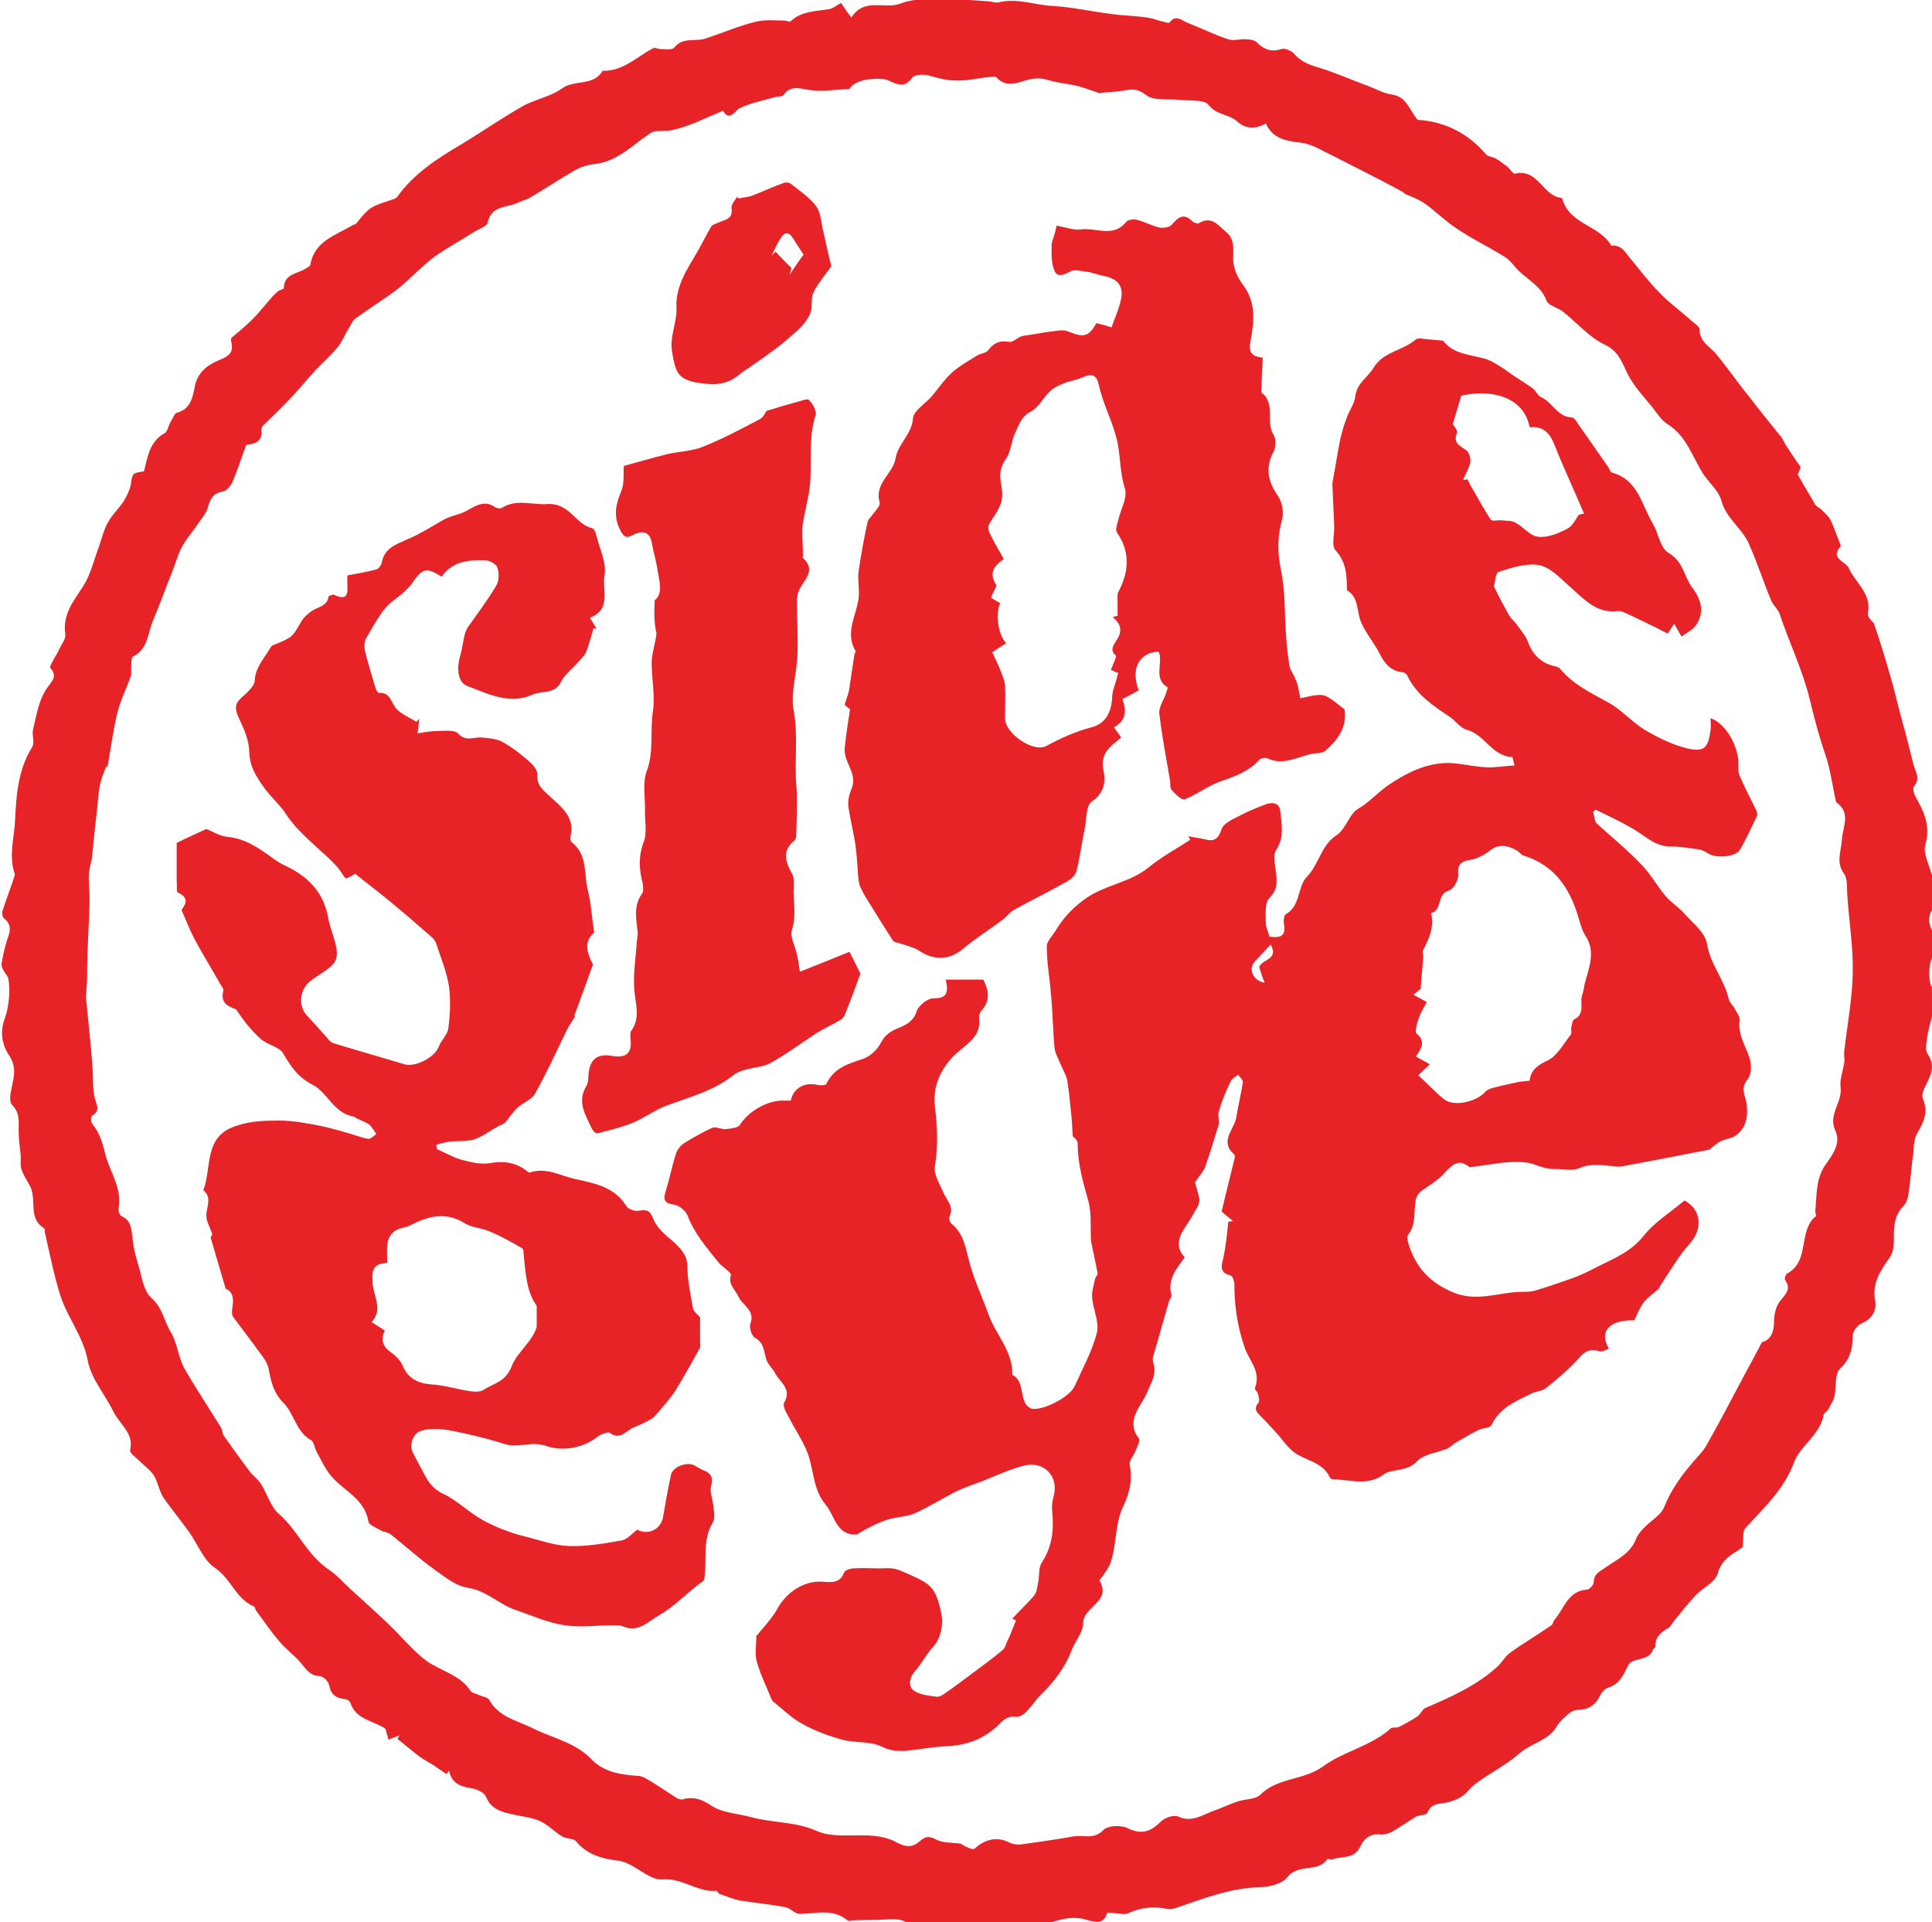
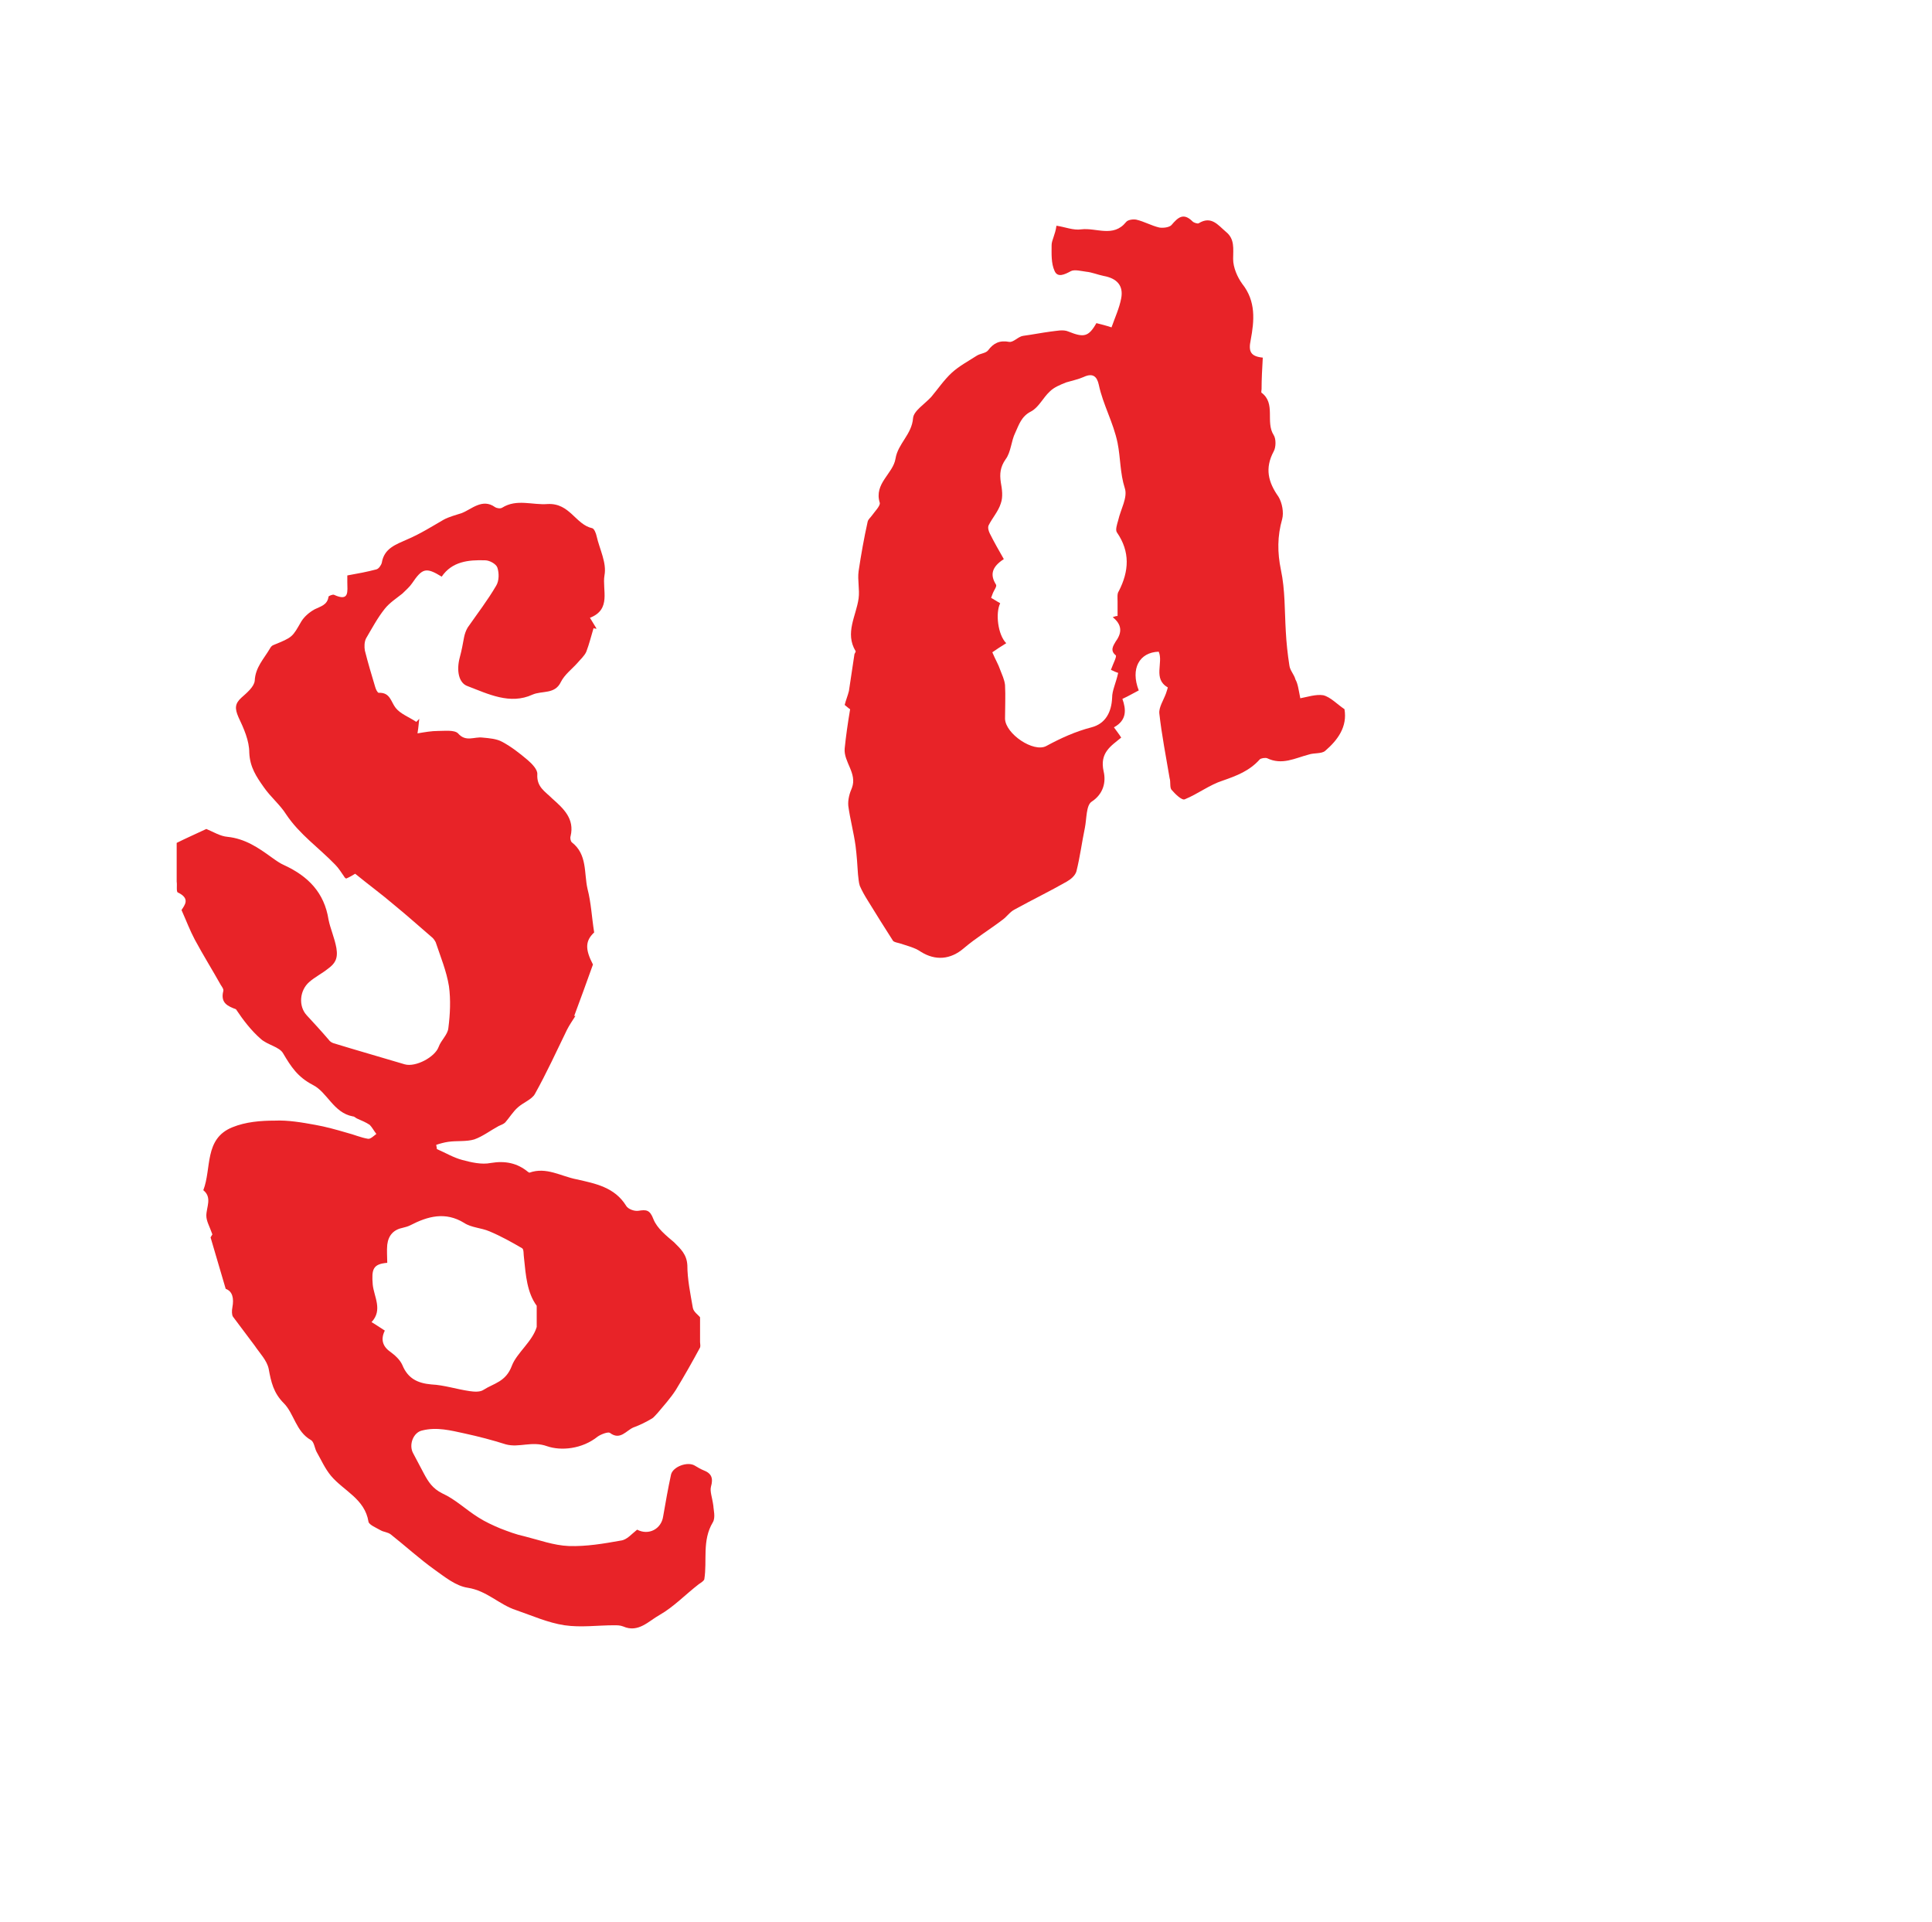
<svg xmlns="http://www.w3.org/2000/svg" version="1.1" id="Layer_1" x="0px" y="0px" viewBox="0 0 319.3 317.7" style="enable-background:new 0 0 319.3 317.7;" xml:space="preserve">
  <style type="text/css">
	.st0{fill:#E82328;}
</style>
-   <path class="st0" d="M183,316.1c-0.8,2.7-3,1-4.8,0.9c-0.9-0.1-1.8,0-2.7,0.2c-2.2,0.5-4.2,1.6-6.6,1c-0.9-0.2-1.9,0.5-2.9,0.4  c-2.2-0.1-4.4-0.3-6.5-0.5c-0.7-0.1-1.3-0.5-1.9-0.4c-2.8,0.7-5.4,1.2-8.2-0.2c-1.3-0.6-3.1-0.2-4.7-0.2c-1.3,0-2.7,0-4,0.1  c-0.2,0-0.5,0.1-0.6,0c-2.5-2.1-5.3-1.1-8-1.1c-0.7,0-1.5-1-2.3-1.1c-2.5-0.5-5-0.7-7.4-1.1c-1.2-0.2-2.3-0.7-3.5-1.1  c-0.2-0.1-0.4-0.6-0.6-0.5c-3.1,0.2-5.6-2.2-8.9-1.9c-1.7,0.1-3.6-1.6-5.4-2.5c-0.6-0.3-1.2-0.5-1.8-0.6c-2.7-0.3-5.2-1-7-3.2  c-0.4-0.5-1.6-0.4-2.3-0.8c-1.3-0.8-2.4-2-3.8-2.6c-1.4-0.6-3-0.7-4.6-1.1c-1.8-0.4-3.4-0.9-4.2-2.9c-0.3-0.7-1.7-1.3-2.6-1.4  c-1.8-0.3-3.1-0.9-3.5-2.9c-0.1,0.2-0.3,0.4-0.4,0.6c-0.7-0.5-1.5-1-2.2-1.5c-0.8-0.5-1.6-0.9-2.4-1.5c-1.2-0.9-2.3-1.9-3.5-2.8  c0.1-0.2,0.2-0.4,0.3-0.6c-0.5,0.2-1,0.4-1.8,0.7c-0.2-0.7-0.4-1.4-0.5-1.8c-2.1-1.4-4.9-1.5-5.8-4.3c-0.1-0.3-0.5-0.5-0.8-0.6  c-1.4-0.1-2.4-0.6-2.7-2.3c-0.1-0.6-1-1.5-1.6-1.5c-1.6-0.1-2.2-1.1-3-2.1c-1.1-1.3-2.5-2.3-3.6-3.6c-1.4-1.6-2.5-3.3-3.8-5  c-0.2-0.2-0.2-0.7-0.4-0.8c-3-1.2-3.8-4.6-6.5-6.4c-1.8-1.2-2.8-3.8-4.1-5.7c-1.4-2-3-3.9-4.4-5.9c-0.7-1.1-0.9-2.6-1.6-3.7  c-0.6-0.9-1.6-1.6-2.4-2.4c-0.6-0.6-1.6-1.3-1.5-1.7c0.7-2.8-1.7-4.3-2.7-6.3c-1.4-2.9-3.8-5.6-4.3-8.6c-0.8-4-3.3-7-4.5-10.6  c-1.1-3.5-1.8-7.1-2.6-10.6c0-0.2,0-0.5-0.1-0.6c-2.8-1.7-1.1-4.9-2.4-7.1c-0.5-0.9-1.1-1.8-1.4-2.8c-0.2-0.7,0-1.6-0.1-2.4  c-0.1-1.1-0.3-2.1-0.3-3.2c-0.1-1.7,0.4-3.4-1.1-4.9c-0.5-0.5-0.3-1.8-0.1-2.7c0.4-1.9,0.9-3.5-0.4-5.5c-1.1-1.6-1.6-3.8-0.7-6.1  c0.7-2,0.9-4.4,0.6-6.5c-0.1-0.7-1.4-1.6-1.1-2.8c0.2-1,0.4-2.1,0.7-3.1c0.4-1.4,1.3-2.8-0.3-4.1c-0.3-0.2-0.4-0.8-0.3-1.2  c0.6-1.9,1.3-3.7,1.9-5.5c0.1-0.3,0.2-0.6,0.1-0.8c-1-3,0-6,0.1-8.9c0.2-4.1,0.5-8.2,2.8-11.9c0.5-0.8-0.1-2.1,0.2-3.1  c0.6-2.4,0.9-4.9,2.5-7c0.5-0.7,1.6-1.7,0.3-3c-0.2-0.2,0.8-1.8,1.3-2.7c0.4-1,1.3-2,1.2-2.9c-0.5-3.3,1.4-5.5,3-8  c1.2-1.9,1.7-4.2,2.5-6.3c0.5-1.4,0.8-2.8,1.5-4.1c0.7-1.3,1.8-2.3,2.6-3.5c0.5-0.8,1-1.8,1.2-2.7c0.3-2,0.2-2,2.2-2.3  c0.6-2.4,0.9-4.9,3.4-6.3c0.5-0.3,0.6-1.1,0.9-1.7c0.4-0.6,0.7-1.6,1.2-1.7c2.5-0.7,2.6-3.1,3-4.8c0.6-2,2-3,3.5-3.7  c1.6-0.7,3-1.1,2.4-3.3c-0.1-0.2,0-0.5,0.1-0.6c1.2-1,2.4-2,3.5-3.1c1-1,1.9-2.2,2.9-3.3c0.4-0.5,0.8-0.9,1.3-1.3  c0.3-0.2,0.9-0.3,0.9-0.5c0.1-2.4,2.2-2.3,3.6-3.2c0.3-0.2,0.8-0.4,0.8-0.7c0.7-3.9,4.2-4.8,7-6.5c0.2-0.1,0.5-0.1,0.6-0.3  c2.2-2.7,2.2-2.7,6.2-4c0.2-0.1,0.4-0.2,0.5-0.3c2.7-3.8,6.5-6.3,10.4-8.6c3.5-2.1,6.8-4.4,10.3-6.4c2.1-1.2,4.7-1.6,6.6-3  c2.1-1.5,5.2-0.3,6.7-2.9c3.4,0.1,5.6-2.3,8.3-3.7c0.3-0.2,0.8,0.1,1.2,0.1c0.8,0,2,0.2,2.3-0.2c1.4-1.8,3.4-1,5.1-1.5  c2.8-0.9,5.5-2.1,8.4-2.8c1.5-0.4,3.2-0.2,4.8-0.2c0.3,0,0.8,0.3,1,0.1c1.8-1.7,4.1-1.6,6.4-2c0.6-0.1,1.1-0.6,1.9-1  c0.5,0.7,1,1.5,1.7,2.4c2.2-3.4,5.5-1.3,8.1-2.3c1.8-0.7,3.9-0.8,5.8-0.8c2.8,0,5.7,0.2,8.5,0.4c0.6,0,1.3,0.3,1.9,0.2  c3.2-0.8,6.1,0.5,9.2,0.6c3.1,0.2,6.2,0.9,9.4,1.3c2,0.3,4,0.3,6,0.6c0.8,0.1,1.5,0.4,2.3,0.6c0.5,0.1,1.3,0.4,1.4,0.2  c1-1.3,1.9-0.4,2.8,0c2.3,0.9,4.5,2,6.9,2.8c0.9,0.3,2-0.1,3,0c0.5,0,1.2,0.1,1.6,0.4c1.2,1.2,2.4,1.8,4.2,1.2  c0.5-0.2,1.6,0.3,2,0.7c1.1,1.3,2.3,1.8,3.9,2.3c2.8,0.8,5.6,2.1,8.4,3.1c1.3,0.5,2.5,1.2,3.8,1.4c2.6,0.3,3,2.6,4.4,4.2  c4.5,0.3,8.3,2.2,11.3,5.7c0.3,0.4,1.1,0.4,1.6,0.7c0.7,0.4,1.3,0.9,2,1.4c0.4,0.4,0.9,1.2,1.2,1.1c3.8-0.9,4.6,3.7,7.6,4  c0.1,0,0.2,0.1,0.2,0.1c1.1,4.3,6.2,4.4,8.1,7.8c1.8-0.2,2.4,1.3,3.3,2.3c1.5,1.8,2.9,3.7,4.6,5.4c1.5,1.6,3.3,2.9,5,4.4  c0.6,0.6,1.7,1.2,1.7,1.8c0,2.1,1.8,2.8,2.8,4.1c1.9,2.3,3.6,4.8,5.5,7.1c1.6,2.1,3.3,4.2,5,6.3c0.4,0.4,0.6,1,0.9,1.5  c0.8,1.2,1.5,2.3,2.5,3.7c-0.1,0.2-0.3,0.9-0.5,1.2c1,1.8,2,3.4,2.9,5c0.2,0.3,0.6,0.5,0.9,0.7c0.5,0.5,1.1,1,1.5,1.6  c0.6,1.1,1,2.4,1.5,3.6c0.1,0.3,0.4,0.9,0.3,1c-1.8,2,0.7,2.4,1.3,3.5c1.1,2.5,3.9,4.3,3.2,7.6c-0.1,0.6,0.8,1.4,1,1.6  c1,3,1.8,5.5,2.5,8c0.8,2.6,1.4,5.3,2.1,7.9c0.7,2.4,1.3,4.9,1.9,7.3c0.3,1.3,1.3,2.4,0.1,3.8c-0.2,0.3,0,1.2,0.3,1.7  c1.4,2.5,2.5,4.8,1.6,7.9c-0.4,1.4,0.6,3.2,1,4.8c0.1,0.3,0.7,0.7,0.6,0.8c-1.1,1.7,0.1,4.1-0.5,5.2c-1.4,2.4,0.8,3.7,0.6,5.6  c-0.1,0.6,0.1,1.4-0.3,1.8c-1,1.3-0.9,4.7-0.3,5.3c0,1.5,0,2.4,0,3.4c0,0.2,0.2,0.4,0.2,0.6c-0.3,1.5-0.8,2.9-1,4.4  c-0.1,0.9-0.4,2,0.1,2.7c1.4,2.1,0.4,3.7-0.5,5.5c-0.3,0.6-0.5,1.4-0.3,1.9c0.9,2.1,0.2,3.8-0.9,5.6c-0.6,1-0.6,2.3-0.7,3.5  c-0.3,2-0.4,4-0.7,6c-0.1,0.9-0.3,2-0.9,2.6c-1.7,1.7-1.6,3.8-1.6,5.9c0,0.9-0.2,2-0.8,2.8c-1.5,2.1-2.8,4.1-2.3,6.9  c0.3,1.6-0.4,3-2.2,3.8c-0.7,0.3-1.5,1.3-1.5,2c0,2.2-0.4,3.9-2.1,5.5c-0.9,0.9-0.6,3-0.9,4.5c-0.2,0.8-0.7,1.6-1.1,2.3  c-0.2,0.3-0.6,0.5-0.7,0.8c-0.6,3.4-3.9,5.1-4.9,7.9c-1.7,4.5-4.9,7.4-8,10.8c-0.6,0.6-0.3,2-0.5,3.2c-1.5,1.1-3.4,1.8-4.1,4.3  c-0.4,1.5-2.5,2.4-3.7,3.7c-1.3,1.4-2.5,2.9-3.7,4.4c-0.2,0.3-0.4,0.7-0.7,0.9c-1.2,0.7-2.3,1.5-2.2,3.1c0,0.2-0.3,0.3-0.4,0.5  c-0.7,2.1-3.4,1.2-4.1,2.6c-0.8,1.6-1.4,3.1-3.3,3.7c-0.6,0.2-1.1,0.8-1.4,1.4c-0.8,1.6-2,2.3-3.8,2.3c-0.7,0-1.5,0.7-2.1,1.3  c-0.5,0.4-0.9,0.9-1.2,1.4c-1.4,2.4-4.3,2.8-6.2,4.5c-2.2,1.9-4.8,3.2-7.1,4.9c-0.9,0.6-1.5,1.6-2.4,2.2c-0.6,0.4-1.4,0.7-2.1,0.9  c-1.3,0.4-2.9,0-3.6,1.8c-0.1,0.4-1.2,0.3-1.8,0.6c-1.4,0.8-2.6,1.7-4,2.5c-0.5,0.3-1.3,0.5-1.8,0.5c-1.8-0.3-2.9,0.7-3.5,2  c-1,2.1-3,1.5-4.6,2.1c-0.2,0.1-0.8-0.2-0.8-0.1c-1.6,2.4-4.8,0.7-6.6,3c-0.9,1.2-3.2,1.7-4.9,1.7c-4.8,0.2-9.1,1.9-13.5,3.4  c-0.4,0.1-0.9,0.3-1.3,0.2c-2.4-0.5-4.6-0.3-6.9,0.8C185.3,316.4,184.3,316.1,183,316.1z M119.5,18.3c-1.7,0.7-3,1.3-4.4,1.9  c-1.3,0.5-2.6,1-4,1.3c-1.2,0.3-2.7-0.1-3.6,0.5c-2.9,1.9-5.3,4.6-9.1,5.1c-1.2,0.1-2.5,0.5-3.5,1.1c-2.4,1.4-4.8,3-7.2,4.4  c-0.6,0.4-1.3,0.5-1.9,0.8c-1.8,1-4.6,0.4-5.2,3.4c-0.1,0.6-1.4,1-2.2,1.5c-2.2,1.4-4.6,2.7-6.7,4.2c-2.1,1.6-3.9,3.6-5.9,5.2  c-2.2,1.7-4.7,3.2-7,4.9c-0.6,0.4-0.9,1.3-1.3,1.9c-0.6,1-1,2-1.7,2.9c-1.1,1.3-2.3,2.4-3.5,3.6c-1.3,1.4-2.5,2.9-3.8,4.3  c-1.6,1.7-3.3,3.4-5,5c-0.1,0.1-0.3,0.4-0.3,0.6c0.3,2.1-1.1,2.5-2.5,2.6c-0.8,2.2-1.5,4.3-2.3,6.2c-0.3,0.6-0.9,1.4-1.5,1.5  c-1.6,0.3-2.1,1.1-2.5,2.5c-0.2,0.9-0.9,1.8-1.5,2.6c-0.9,1.4-2.1,2.7-2.9,4.2c-0.7,1.4-1.1,3-1.7,4.4c-1,2.5-1.9,5-2.9,7.4  c-1,2.1-0.8,4.9-3.4,6.2c-0.3,0.1-0.3,1-0.3,1.5c-0.1,0.6,0.1,1.2-0.1,1.8c-0.7,2-1.7,3.9-2.2,6c-0.7,2.9-1.1,5.9-1.6,8.8  c0,0.1-0.3,0.1-0.3,0.2c-0.4,1-0.8,2-1,3c-0.2,1.1-0.3,2.3-0.4,3.4c-0.3,2.7-0.6,5.3-0.9,8.6c-0.1,0.5-0.4,1.5-0.5,2.6  c-0.1,1.3,0.1,2.6,0.1,3.8c0,2-0.1,4-0.2,5.9c-0.1,2.4-0.2,4.7-0.2,7.1c0,1.1-0.1,2.2-0.2,3.6c0.1,0.8,0.2,1.9,0.3,3  c0.3,2.9,0.6,5.8,0.8,8.7c0.1,1.6,0,3.2,0.3,4.7c0.2,1.2,1.2,2.3-0.4,3.2c-0.2,0.1-0.2,1.1,0.1,1.4c1.3,1.6,1.7,3.4,2.2,5.3  c0.8,2.8,2.7,5.4,2.1,8.6c-0.1,0.4,0.2,1.2,0.5,1.3c1.6,0.7,1.6,2.1,1.8,3.5c0.1,1.4,0.4,2.7,0.8,4c0.7,2.1,0.9,4.8,2.4,6.1  c1.8,1.6,2,3.7,3.1,5.5c1.1,1.8,1.2,4,2.2,5.9c1.9,3.4,4.1,6.6,6.1,9.9c0.3,0.4,0.2,1,0.5,1.4c1.4,2,2.8,3.9,4.2,5.8  c0.6,0.8,1.4,1.3,1.9,2.1c1.1,1.7,1.6,3.8,3,5c3.1,2.7,4.6,6.7,8.1,9.1c1.4,0.9,2.5,2.2,3.7,3.3c2.1,1.9,4.2,3.8,6.3,5.8  c2.1,2,4,4.4,6.3,6.1c2.4,1.7,5.6,2.3,7.3,5c0.2,0.3,0.9,0.4,1.3,0.6c0.6,0.3,1.6,0.4,1.8,0.9c1.5,2.7,4.4,3.3,6.9,4.5  c3.3,1.7,7.2,2.4,9.9,5.2c2.1,2.2,4.9,2.6,7.8,2.8c0.5,0,1,0.3,1.4,0.5c1.7,1,3.3,2.1,5,3.2c0.2,0.1,0.6,0.2,0.8,0.2  c1.7-0.5,3-0.2,4.7,0.9c1.8,1.3,4.5,1.4,6.7,2c3.6,1,7.3,0.7,10.9,2.3c2.7,1.2,6.2,0.5,9.3,0.8c1.4,0.1,2.9,0.5,4.1,1.2  c1.4,0.7,2.5,0.7,3.6-0.3c0.8-0.7,1.4-1,2.7-0.3c1.1,0.6,2.7,0.5,4.1,0.7c0.7,0.5,2,1.1,2.3,0.8c1.7-1.6,3.8-2,5.7-1  c0.6,0.3,1.4,0.4,2.1,0.3c2.8-0.4,5.7-0.8,8.5-1.3c1.7-0.3,3.4,0.6,5-1.1c0.7-0.7,2.8-0.8,3.9-0.3c2.4,1.2,3.9,0.6,5.6-1.1  c0.6-0.6,2.1-1.1,2.8-0.8c2.1,1,3.8-0.1,5.5-0.8c1.5-0.5,2.9-1.2,4.4-1.7c1.2-0.4,2.9-0.3,3.7-1.1c2.9-2.9,7.1-2.3,10.4-4.7  c3.4-2.5,7.9-3.3,11.2-6.3c0.3-0.2,0.9,0,1.3-0.2c1-0.5,2.1-1.1,3-1.7c0.5-0.3,0.8-1.1,1.3-1.4c4.2-1.8,8.5-3.7,11.9-6.8  c0.8-0.7,1.3-1.7,2.1-2.3c2.2-1.6,4.6-3,6.9-4.6c0.3-0.2,0.3-0.7,0.5-0.9c1.6-1.8,2.2-4.8,5.4-5c0.4,0,1.1-0.8,1.1-1.2  c0-1.5,1.1-1.8,2-2.5c1.9-1.3,4.1-2.3,5-4.7c0.3-0.7,0.8-1.3,1.3-1.8c1.1-1.2,2.9-2.1,3.4-3.6c1.2-2.9,2.9-5.2,4.9-7.5  c0.7-0.8,1.5-1.6,2-2.5c2.1-3.7,4.1-7.5,6.1-11.3c1-1.8,2-3.7,3.1-5.8c1.4-0.3,2-1.6,2-3.5c0-1.1,0.3-2.4,1-3.3  c0.9-1.1,1.9-2,0.8-3.5c-0.1-0.2,0.1-0.8,0.3-1c3.9-2,1.8-7.1,4.8-9.5c0.1-0.1-0.1-0.6-0.1-0.8c0.3-2.7,0-5.5,1.9-8  c1-1.4,2.4-3.3,1.4-5.4c-1.2-2.6,1.2-4.6,0.9-7.1c-0.2-1.3,0.4-2.7,0.6-4.1c0.1-0.6-0.1-1.3,0-1.9c0.5-4.3,1.3-8.5,1.4-12.8  c0.1-4.3-0.6-8.6-0.9-12.9c-0.1-1.3,0.1-2.8-0.6-3.7c-1.3-1.8-0.4-3.7-0.3-5.4c0.1-2.3,1.6-4.5-0.9-6.3c-0.1-0.1-0.1-0.2-0.1-0.3  c-0.6-2.6-0.9-5.3-1.8-7.8c-1-2.9-1.8-6-2.5-8.9c-1.2-4.9-3.4-9.4-5-14.2c-0.3-0.8-1.1-1.4-1.4-2.2c-1.3-3.1-2.3-6.3-3.7-9.4  c-1.1-2.5-3.7-4.1-4.5-7c-0.4-1.6-1.9-2.9-2.9-4.3c-1.9-2.9-2.8-6.4-6-8.4c-1.1-0.7-1.8-1.9-2.6-2.9c-1.4-1.7-3-3.4-4-5.4  c-1-2-1.5-3.8-3.9-4.9c-2.5-1.2-4.5-3.6-6.8-5.4c-0.9-0.7-2.4-1-2.7-1.8c-1-2.7-3.7-3.7-5.3-5.7c-0.5-0.6-1-1.2-1.7-1.6  c-3.2-2-6.8-3.6-9.7-6c-3.1-2.5-3.2-3-6.6-4.3c-0.2-0.1-0.4-0.3-0.5-0.4c-2.2-1.2-4.5-2.4-6.7-3.5c-1.6-0.8-3.1-1.6-4.7-2.4  c-1.8-0.8-3.5-2-5.3-2.2c-2.6-0.3-4.8-0.7-5.9-3.2c-1.7,1-3.4,0.9-4.7-0.3c-1.4-1.3-3.4-1-4.8-2.8c-0.7-0.9-3.2-0.6-4.9-0.8  c-1.8-0.2-4.2,0.2-5.4-0.8c-1.4-1.1-2.4-1-3.8-0.7c-1.3,0.2-2.6,0.2-3.9,0.4c-1.2-0.4-2.4-0.9-3.7-1.2c-1.6-0.4-3.3-0.5-4.9-1  c-1-0.3-1.8-0.3-2.9-0.1c-1.7,0.4-3.8,1.6-5.5-0.3c-0.2-0.2-0.6-0.1-1-0.1c-2,0.2-3.9,0.7-5.9,0.6c-1.5,0-3.1-0.5-4.6-0.9  c-0.8-0.1-2.1-0.1-2.5,0.5c-1.5,2.2-3.3,0.4-4.5,0.2c-2.1-0.3-5.1,0.2-5.8,1.6c-1.6,0.1-2.9,0.2-4.2,0.3c-0.9,0-1.8,0-2.8-0.2  c-1.4-0.2-2.8-0.7-3.9,0.9c-0.2,0.3-0.8,0.2-1.2,0.3c-2.1,0.6-4.3,1-6.3,2C121,19.2,120.2,19.6,119.5,18.3z" />
-   <path class="st0" d="M125,270.4c1.1-1.4,2.5-2.8,3.4-4.4c1.5-2.8,4.4-4.8,7.5-4.6c1.5,0.1,2.9,0.3,3.6-1.5c0.1-0.4,1.1-0.7,1.6-0.7  c1.4-0.1,2.8,0,4.2,0c1.2,0,2.2-0.2,3.6,0.4c4.8,2.1,5.7,2.3,6.7,7.2c0.3,1.6,0,3.9-1.5,5.5c-1.1,1.2-1.8,2.7-2.9,3.9  c-0.9,1-1.1,2.4-0.3,3.1c1,0.8,2.5,0.9,3.8,1.1c0.4,0.1,1-0.2,1.4-0.5c1.9-1.3,3.7-2.7,5.6-4.1c1.3-1,2.7-2,4-3.1  c0.3-0.2,0.5-0.7,0.6-1.1c0.6-1.2,1.1-2.5,1.6-3.8c-0.2-0.1-0.4-0.2-0.6-0.3c1.2-1.3,2.5-2.5,3.6-3.8c0.5-0.6,0.5-1.5,0.7-2.3  c0.2-1.1,0-2.3,0.6-3.2c1.7-2.6,2-5.4,1.7-8.4c-0.1-0.8,0-1.6,0.2-2.4c1-3.3-1.5-6-4.8-5.2c-2.4,0.6-4.7,1.7-7,2.6  c-1.4,0.5-2.8,1-4.1,1.6c-2.4,1.2-4.6,2.6-7,3.7c-1.4,0.6-3.2,0.6-4.7,1.1c-1.7,0.6-3.3,1.4-4.9,2.4c-3.4,0.2-3.6-3.1-5.2-5  c-2-2.4-1.9-5.6-2.9-8.4c-0.8-2.1-2.2-4.1-3.2-6.1c-0.4-0.7-1-1.8-0.7-2.3c1.3-2.2-0.6-3.3-1.4-4.7c-0.4-0.8-1.2-1.5-1.5-2.3  c-0.5-1.3-0.3-2.8-1.9-3.7c-0.6-0.3-1-1.7-0.8-2.3c0.9-2.3-1.4-3.1-2-4.6c-0.5-1.1-1.7-1.9-1.2-3.5c0.1-0.4-1.4-1.3-2-2  c-2-2.5-4.1-4.9-5.2-7.9c-0.3-0.7-1.4-1.6-2.1-1.7c-1.9-0.2-1.9-1-1.4-2.5c0.6-2,1-4,1.6-5.9c0.2-0.7,0.8-1.4,1.4-1.8  c1.5-0.9,3-1.8,4.6-2.5c0.6-0.3,1.5,0.3,2.3,0.2c0.8-0.1,2-0.2,2.3-0.7c1.3-2.2,4.7-4.2,7.4-4c0.3,0,0.7,0,1,0  c0.4-2.1,2.3-3.1,4.4-2.6c0.5,0.1,1.4,0.1,1.5-0.2c1.2-2.6,3.6-3.3,6-4.1c1.2-0.4,2.4-1.5,3-2.7c0.7-1.3,1.6-1.9,2.9-2.4  c1.2-0.5,2.5-1.1,3-2.8c0.3-0.9,1.8-2.1,2.7-2.1c2,0,2.7-0.6,2.1-3.1c2.3,0,4.3,0,6.2,0c1.1,2.1,1,3.6-0.2,5  c-0.3,0.3-0.5,0.8-0.5,1.2c0.4,2.9-1.4,4-3.4,5.7c-2.5,2.1-4.3,5.3-3.9,8.9c0.4,3.4,0.6,6.7,0,10.1c-0.2,1.4,0.9,3,1.5,4.5  c0.6,1.2,1.7,2.2,0.9,3.8c-0.1,0.3,0.1,0.9,0.3,1.1c2.2,1.7,2.4,4.3,3.1,6.7c0.8,2.9,2.1,5.6,3.1,8.4c1.2,3.3,4,6,3.9,9.9  c1.9,1,1.3,3.3,2.2,4.8c0.2,0.3,0.6,0.7,1,0.8c1.8,0.4,6.3-1.9,7.1-3.7c1.3-2.9,2.9-5.8,3.7-8.9c0.4-1.8-0.7-3.9-0.8-5.8  c-0.1-1,0.3-2.1,0.5-3.1c0.1-0.3,0.5-0.7,0.4-0.9c-0.4-2-0.8-4-1.1-5.3c-0.1-2.6,0.1-4.6-0.4-6.5c-0.9-3.2-1.8-6.3-1.8-9.7  c0-0.5-0.7-1-0.8-1.1c-0.1-1.2-0.1-2.2-0.2-3.1c-0.2-2-0.4-4.1-0.7-6.1c-0.2-1-0.8-1.9-1.2-2.9c-0.3-0.8-0.8-1.6-0.9-2.4  c-0.3-3-0.3-5.9-0.6-8.9c-0.2-2.7-0.7-5.3-0.7-8c0-0.8,0.9-1.7,1.4-2.5c1.2-2,2.6-3.6,4.6-5.1c3.4-2.6,7.6-2.8,10.9-5.5  c2.1-1.7,4.5-3,6.8-4.5c-0.1-0.2-0.2-0.4-0.3-0.6c0.9,0.2,1.8,0.3,2.7,0.5c1.5,0.4,2.2,0.1,2.8-1.7c0.4-1.1,2.3-1.8,3.6-2.5  c1.1-0.6,2.3-1,3.5-1.5c1.2-0.5,2.5-0.4,2.6,1.1c0.2,2.1,0.7,4.3-0.7,6.4c-0.6,0.9-0.1,2.6,0,3.9c0.2,1.5,0.2,2.7-1.1,4  c-0.8,0.8-0.6,2.7-0.6,4.1c0,0.7,0.4,1.5,0.6,2.3c1.6,0.2,2.8,0.1,2.4-2.1c-0.1-0.5,0-1.4,0.3-1.6c2.5-1.4,1.9-4.6,3.5-6.2  c2-2.1,2.3-5.1,4.8-6.8c1.3-0.8,1.9-2.6,2.9-3.8c0.5-0.6,1.3-0.9,1.9-1.4c1.2-0.9,2.3-2,3.5-2.9c3.2-2.2,6.6-4,10.6-3.9  c1.9,0.1,3.9,0.6,5.8,0.7c1.5,0.1,3-0.2,4.8-0.3c-0.2-0.8-0.3-1.4-0.4-1.4c-3.3-0.1-4.5-3.7-7.5-4.5c-1.1-0.3-1.8-1.5-2.9-2.2  c-2.7-1.8-5.4-3.6-6.9-6.7c-0.1-0.3-0.5-0.6-0.8-0.6c-2-0.2-3-1.5-3.8-3.1c-0.9-1.8-2.4-3.5-3.1-5.3c-0.7-1.7-0.3-3.9-2.2-5.1  c-0.1,0-0.1-0.1-0.1-0.2c0-2.4-0.1-4.5-1.9-6.5c-0.7-0.8-0.1-2.7-0.2-4.1c-0.1-2.2-0.2-4.5-0.3-6.9c0.4-2.2,0.8-4.7,1.3-7.3  c0.3-1.2,0.6-2.4,1.1-3.6c0.4-1.2,1.3-2.3,1.4-3.6c0.3-2.1,2.1-3.1,3-4.6c1.6-2.7,4.8-2.8,7-4.7c0.3-0.2,0.8-0.2,1.2-0.1  c1,0.1,2.1,0.2,3.3,0.3c1.6,2.2,4.4,2.3,7,3c0.9,0.3,1.7,0.8,2.5,1.3c0.5,0.3,0.9,0.6,1.3,0.9c1.3,0.9,2.6,1.7,3.9,2.6  c0.6,0.4,0.9,1.2,1.4,1.5c2,0.8,2.7,3.3,5.2,3.4c0.3,0,0.7,0.5,0.9,0.9c1.7,2.4,3.4,4.9,5.1,7.3c0.2,0.3,0.3,0.8,0.6,0.9  c4.4,1.2,4.9,5.4,6.8,8.5c0.9,1.6,1.2,4,2.6,4.8c2.4,1.4,2.5,3.8,3.8,5.6c1.6,2.1,2.1,4.1,0.8,6.2c-0.6,0.9-1.7,1.4-2.5,2  c-0.4-0.7-0.8-1.4-1.2-2.1c-0.3,0.4-0.6,0.9-1.1,1.6c-1.9-1-4-2-6.1-3c-0.7-0.3-1.5-0.8-2.2-0.7c-3.5,0.4-5.5-2-7.8-4  c-1.6-1.4-3.2-3.2-5.1-3.6c-2.1-0.4-4.5,0.4-6.7,1.1c-0.6,0.2-0.6,1.9-0.8,2.4c0.9,1.9,1.7,3.3,2.5,4.8c0.3,0.5,0.8,0.9,1.2,1.4  c0.7,1,1.5,1.9,1.9,2.9c0.7,2.1,2.3,3.7,4.5,4.1c0.3,0.1,0.7,0.2,0.9,0.5c2.1,2.5,5,3.9,7.9,5.5c2.2,1.2,3.9,3.2,6,4.5  c2.2,1.3,4.6,2.5,7.1,3.1c2.8,0.6,3.4-0.1,3.8-3c0.1-0.6,0-1.3,0-2c2.5,0.8,4.8,4.8,4.6,7.9c0,0.5,0,1.1,0.2,1.6  c0.8,1.8,1.7,3.6,2.6,5.4c0.2,0.4,0.4,0.9,0.3,1.2c-0.9,1.9-1.8,3.8-2.8,5.6c-0.7,1.2-3.8,1.5-5.2,0.7c-0.5-0.3-1-0.6-1.5-0.7  c-1.5-0.2-3.1-0.5-4.6-0.5c-2.8,0.1-4.5-1.9-6.7-3.1c-1.9-1.1-3.9-2-5.9-3c-0.1,0.1-0.3,0.3-0.4,0.4c0.2,0.6,0.2,1.5,0.6,1.9  c2.4,2.2,5,4.3,7.2,6.6c1.6,1.6,2.7,3.6,4.1,5.3c0.9,1.1,2.2,1.9,3.1,2.9c1.4,1.6,3.5,3.2,3.8,5c0.5,3.4,2.9,6,3.6,9.2  c0.1,0.6,0.7,1,1,1.6c0.3,0.6,0.9,1.3,0.8,1.9c-0.3,2.3,0.9,4.1,1.6,6.1c0.4,1.1,0.4,2.9-0.3,3.7c-1.3,1.6-0.2,2.9-0.1,4.3  c0.2,2.1-0.2,3.8-1.9,5c-0.7,0.5-1.6,0.5-2.4,0.9c-0.6,0.3-1.2,0.8-1.9,1.4c-4.7,0.9-9.7,1.9-14.7,2.8c-2.2,0-4.4-0.8-6.9,0.3  c-1.2,0.5-2.8,0-4.2,0.1c-1.7,0-3.2-1-4.7-1.1c-2.8-0.3-5.7,0.4-9.1,0.8c-1.6-1.2-2.4-1-4.3,1.1c-1.1,1.2-2.6,2-3.9,3  c-0.3,0.3-0.6,0.8-0.7,1.2c-0.4,2,0.1,4.1-1.3,5.9c-0.3,0.4,0.1,1.6,0.4,2.4c1.3,3.4,3.5,5.6,7.1,7.1c3.9,1.6,7.4,0,11.1-0.1  c0.9,0,1.9,0,2.7-0.3c2-0.6,4-1.3,6-2c1.3-0.5,2.6-1.1,3.9-1.8c2.8-1.4,5.6-2.5,7.7-5.1c1.8-2.3,4.4-3.9,6.8-5.9  c2.8,1.5,3.1,4.7,0.8,7.2c-1.8,2-3.2,4.5-4.7,6.7c-0.2,0.3-0.3,0.7-0.6,0.9c-0.8,0.7-1.7,1.3-2.3,2.1c-0.6,0.8-1,1.9-1.5,2.9  c-3.8-0.1-6,1.6-4.2,4.7c-0.6,0.2-1.2,0.6-1.6,0.4c-1.4-0.4-2.3-0.1-3.3,1.1c-1.6,1.8-3.6,3.5-5.5,5c-0.6,0.5-1.6,0.5-2.4,0.9  c-2.6,1.3-5.2,2.3-6.6,5.2c-0.2,0.5-1.4,0.5-2.1,0.8c-1.2,0.6-2.4,1.3-3.6,2c-0.6,0.3-1,0.8-1.6,1.1c-1.7,0.7-3.9,0.9-5,2.1  c-1.7,1.8-4.1,1.2-5.4,2.1c-2.8,2.1-5.6,0.9-8.3,0.9c-0.3,0-0.7-0.2-0.7-0.3c-1.2-2.7-4.3-2.8-6.2-4.4c-0.8-0.7-1.5-1.6-2.2-2.5  c-0.9-1-1.9-2.1-2.9-3.1c-0.6-0.7-1.5-1.2-0.5-2.4c0.2-0.3,0-1-0.1-1.5c-0.1-0.3-0.6-0.7-0.5-0.9c1.1-2.7-1-4.6-1.7-6.7  c-1.2-3.5-1.7-6.9-1.7-10.5c0-0.5-0.3-1.3-0.6-1.4c-2-0.5-1.5-1.7-1.2-3c0.4-1.9,0.6-3.9,0.8-5.9c0.3,0,0.5-0.1,0.8-0.1  c-0.6-0.5-1.3-1-1.9-1.6c0.7-2.9,1.4-5.8,2.1-8.6c0.1-0.3,0.1-0.7,0-0.8c-2.5-2.1-0.1-4.1,0.3-6c0.3-2,0.8-3.9,1.1-5.9  c0.1-0.4-0.5-0.9-0.8-1.3c-0.4,0.4-1,0.6-1.2,1.1c-0.8,1.6-1.5,3.3-2,5.1c-0.2,0.6,0.2,1.5,0,2.1c-0.7,2.3-1.4,4.6-2.2,6.9  c-0.3,0.8-0.9,1.4-1.7,2.6c0.1,0.5,0.5,1.6,0.7,2.7c0.1,0.4-0.1,0.8-0.2,1.2c-0.7,1.2-1.4,2.5-2.2,3.6c-1.1,1.7-1.5,3.3,0,4.9  c-1.4,1.9-2.9,3.7-2.2,6.2c0.1,0.3-0.3,0.7-0.4,1.1c-0.9,3-1.7,6-2.6,9c-0.1,0.3-0.1,0.7,0,1.1c0.6,1.9-0.3,3.2-1,4.9  c-0.9,2.2-3.7,4.6-1.4,7.6c0.3,0.3-0.2,1.3-0.5,2c-0.3,0.8-1.1,1.7-1,2.3c0.5,2.5,0,4.7-1,6.8c-1.5,3-1.1,6.5-2.2,9.6  c-0.3,0.7-0.8,1.4-1.2,2c-0.2,0.3-0.6,0.7-0.6,0.8c2.1,3.5-2.7,4.3-2.7,7.1c0,1.4-1.2,2.8-1.8,4.2c-1.1,3-3,5.5-5.3,7.7  c-0.5,0.5-1,1.2-1.5,1.8c-0.8,0.9-1.4,1.9-2.9,1.7c-0.7-0.1-1.7,0.5-2.2,1.1c-2.6,2.6-5.5,3.7-9.2,3.8c-1.6,0.1-3.4,0.4-5.1,0.6  c-1.9,0.2-3.3,0.4-5.2-0.5c-1.9-1-4.5-0.6-6.6-1.2c-2.3-0.6-4.6-1.5-6.6-2.6c-1.7-0.9-3.2-2.4-4.7-3.6c-0.2-0.1-0.3-0.3-0.4-0.5  c-0.8-2-1.8-4-2.4-6.1c-0.4-1.3-0.1-2.8-0.1-4.2C124.6,270.2,124.8,270.3,125,270.4z M252.8,178.6c0.2-1.7,1.2-2.5,2.9-3.3  c1.6-0.7,2.7-2.8,3.9-4.3c0.2-0.3,0-0.8,0.1-1.3c0.1-0.4,0.2-1.1,0.4-1.2c2-0.9,0.9-2.8,1.4-4.1c0.2-0.6,0.3-1.2,0.4-1.8  c0.7-2.7,1.9-5.3,0.1-8c-0.4-0.6-0.7-1.5-0.9-2.2c-1.4-5.1-3.8-9.3-9.3-11c-0.4-0.1-0.8-0.7-1.2-0.9c-1.5-0.8-2.9-1.1-4.4,0.1  c-0.6,0.5-1.4,0.9-2.1,1.2c-1.2,0.6-3.4,0-3.1,2.7c0.1,0.9-0.8,2.5-1.6,2.7c-2,0.6-1,3.3-2.9,3.7c0.6,2.2-0.3,4.2-1.3,6.1  c-0.2,0.3,0.1,0.9,0,1.3c-0.1,1.6-0.3,3.3-0.4,5.1c-0.2,0.2-0.6,0.5-1.2,1c0.9,0.5,1.5,0.8,2.2,1.2c-0.5,1-1,1.7-1.3,2.6  c-0.3,0.8-0.7,2.3-0.4,2.6c1.6,1.3,0.8,2.5-0.1,3.8c0.8,0.5,1.5,0.8,2.3,1.3c-0.6,0.6-1.1,1-1.9,1.8c1.5,1.4,2.8,2.8,4.3,4  c1.7,1.3,5.5,0.3,6.8-1.3c0.6-0.6,1.8-0.7,2.8-1c0.9-0.2,1.8-0.4,2.7-0.6C251.6,178.7,252.1,178.7,252.8,178.6z M260.9,85.1  c0.3-0.1,0.6-0.2,0.9-0.2c-1.6-3.8-3.4-7.6-4.9-11.4c-0.8-2-1.9-3.1-4.1-2.9c-1-5.2-6.6-6.3-11.3-5.2c-0.5,1.6-0.9,3.1-1.4,4.7  c0.2,0.3,0.8,1,0.7,1.4c-0.7,1.7,0.4,2.1,1.5,2.9c0.5,0.3,0.8,1.4,0.7,2c-0.2,1-0.8,1.9-1.2,2.9c0.2,0,0.5,0,0.7-0.1  c0.4,0.7,0.7,1.4,1.1,2c0.9,1.6,1.8,3.2,2.8,4.7c0.2,0.3,1.2,0,1.9,0.1c0.7,0.1,1.6,0,2.2,0.4c1.3,0.7,2.4,2.2,3.7,2.3  c1.5,0.2,3.2-0.5,4.6-1.2C259.8,87.1,260.3,86,260.9,85.1z M210,156.1c-1.1,1.2-1.9,2-2.7,2.9c-1,1.2-0.2,3.1,1.7,3.4  c-0.4-1-0.7-1.9-0.9-2.6C208.6,158.5,211.4,158.6,210,156.1z" />
  <path class="st0" d="M105.3,252.8c1.9,1,4-0.1,4.3-2.2c0.4-2.3,0.8-4.6,1.3-6.9c0.3-1.3,2.7-2.2,3.9-1.5c0.5,0.3,1,0.6,1.5,0.8  c1.3,0.5,1.6,1.3,1.2,2.7c-0.2,0.8,0.2,1.7,0.4,3.2c0,0.5,0.4,1.9-0.1,2.7c-1.8,3-0.9,6.3-1.4,9.4c-0.1,0.3-0.6,0.6-0.9,0.8  c-2.2,1.7-4.2,3.8-6.5,5.1c-1.8,1-3.5,3-6,1.9c-0.5-0.2-1-0.2-1.5-0.2c-2.7,0-5.5,0.4-8.2,0c-2.7-0.4-5.4-1.6-8-2.5  c-2.8-0.9-4.8-3.2-8-3.7c-2-0.3-3.8-1.8-5.5-3c-2.5-1.8-4.8-3.9-7.2-5.8c-0.5-0.4-1.2-0.4-1.7-0.7c-0.7-0.4-1.9-0.9-2-1.4  c-0.6-3.8-4.1-5.1-6.2-7.6c-1-1.2-1.6-2.6-2.4-4c-0.3-0.6-0.4-1.6-0.9-1.9c-2.5-1.4-2.8-4.4-4.5-6.1c-1.7-1.7-2.1-3.5-2.5-5.7  c-0.3-1.4-1.5-2.6-2.3-3.8c-1.2-1.6-2.4-3.2-3.6-4.8c-0.2-0.3-0.2-1-0.1-1.5c0.3-1.6,0-2.7-1.1-3.1c-0.9-3-1.6-5.5-2.5-8.5  c0,0,0.3-0.5,0.3-0.5c-0.5-1.4-1-2.2-1-3.1c0-1.4,1-3-0.5-4.2c1.4-3.6,0.1-8.5,4.8-10.4c2.2-0.9,4.7-1.1,7-1.1  c2.2-0.1,4.5,0.3,6.7,0.7c1.7,0.3,3.5,0.8,5.2,1.3c1.2,0.3,2.3,0.8,3.5,1c0.4,0.1,1-0.5,1.4-0.8c-0.4-0.5-0.7-1.1-1.1-1.5  c-0.6-0.4-1.3-0.7-2-1c-0.3-0.1-0.5-0.4-0.8-0.4c-3.2-0.6-4.2-4-6.6-5.2c-2.5-1.3-3.6-3-4.9-5.2c-0.6-1.1-2.6-1.4-3.7-2.4  c-1.6-1.4-2.9-3.1-4.1-4.9c-1.3-0.5-2.6-1-2.1-3c0.1-0.3-0.2-0.7-0.4-1c-1.4-2.5-2.9-4.9-4.3-7.5c-0.8-1.5-1.4-3.1-2.2-4.9  c0.5-0.8,1.5-1.9-0.6-2.9c-0.3-0.1-0.1-1.2-0.2-1.8c0-2,0-4,0-6.4c1.4-0.7,3.2-1.5,4.9-2.3c1.2,0.5,2.3,1.2,3.5,1.3  c2.9,0.3,5.1,1.8,7.3,3.4c0.7,0.5,1.4,1,2.1,1.3c3.9,1.8,6.6,4.5,7.3,9c0.3,1.5,1,3,1.3,4.7c0.3,1.8-0.3,2.6-1.4,3.4  c-1,0.8-2.2,1.4-3.1,2.2c-1.6,1.4-1.8,4-0.4,5.5c1.2,1.3,2.4,2.6,3.6,4c0.2,0.3,0.5,0.5,0.8,0.6c3.9,1.2,7.8,2.3,11.8,3.5  c1.8,0.5,5-1.2,5.6-2.9c0.4-1.1,1.5-2,1.6-3.1c0.3-2.3,0.4-4.7,0.1-6.9c-0.4-2.5-1.4-4.9-2.2-7.3c-0.1-0.2-0.3-0.5-0.5-0.7  c-2.1-1.8-4.1-3.6-6.3-5.4c-2.1-1.8-4.3-3.4-6.5-5.2c-0.5,0.3-1,0.6-1.5,0.8c-0.1-0.1-0.3-0.2-0.3-0.3c-0.5-0.7-0.9-1.4-1.5-2  c-2.7-2.8-5.9-5-8.1-8.3c-1-1.6-2.6-2.9-3.7-4.5c-1.2-1.7-2.3-3.3-2.4-5.7c0-2-0.9-4-1.8-5.9c-0.6-1.4-0.6-2.2,0.5-3.2  c0.9-0.8,2.1-1.8,2.2-2.8c0.1-2.2,1.5-3.6,2.5-5.3c0.1-0.2,0.3-0.5,0.6-0.6c3.2-1.3,3.1-1.3,4.6-3.9c0.5-0.8,1.3-1.5,2.2-2  c1-0.5,2.1-0.7,2.3-2.1c0-0.1,0.7-0.4,0.9-0.3c2.6,1.2,2.2-0.6,2.2-2.1c0-0.4,0-0.7,0-1.1c1.7-0.3,3.3-0.6,4.8-1  c0.4-0.1,0.8-0.7,0.9-1.1c0.4-2.4,2.3-3,4.3-3.9c2.1-0.9,4-2.1,5.9-3.2c0.9-0.5,2.1-0.8,3-1.1c1.6-0.6,3.4-2.5,5.5-1  c0.3,0.2,0.9,0.3,1.2,0.1c2.4-1.5,5-0.4,7.5-0.6c3.7-0.2,4.6,3.4,7.4,4c0.3,0.1,0.6,0.8,0.7,1.3c0.5,2.2,1.7,4.4,1.3,6.5  c-0.4,2.4,1.2,5.6-2.4,7c0.5,0.8,0.8,1.3,1.1,1.8c-0.2,0-0.3,0-0.5-0.1c-0.4,1.3-0.7,2.6-1.2,3.9c-0.3,0.7-1,1.3-1.5,1.9  c-0.9,1-2.1,1.9-2.7,3.1c-1,2.1-3.1,1.4-4.7,2.1c-3.7,1.7-7.3-0.1-10.7-1.4c-1.5-0.5-1.9-2.6-1.3-4.8c0.3-1.1,0.5-2.2,0.7-3.3  c0.1-0.5,0.3-1.1,0.6-1.6c1.6-2.3,3.3-4.5,4.7-6.9c0.5-0.8,0.5-2.1,0.2-3c-0.2-0.6-1.3-1.2-2-1.2c-2.8-0.1-5.5,0.2-7.2,2.7  c-2.6-1.6-3.2-1.4-4.9,1.1c-0.4,0.6-1,1.1-1.6,1.7c-1,0.8-2.1,1.5-2.9,2.5c-1.2,1.5-2.1,3.2-3.1,4.9c-0.3,0.6-0.3,1.4-0.2,2  c0.5,2,1.1,4,1.7,6c0.1,0.4,0.4,1,0.6,1c1.9-0.1,2,1.5,2.8,2.5c0.8,1,2.2,1.5,3.4,2.3c0.2-0.2,0.3-0.3,0.5-0.5  c-0.1,0.6-0.1,1.2-0.3,2.4c1.2-0.2,2.3-0.4,3.4-0.4c1.1,0,2.7-0.2,3.3,0.4c1.3,1.5,2.7,0.5,4.1,0.7c1.1,0.1,2.3,0.2,3.2,0.7  c1.5,0.8,2.9,1.9,4.2,3c0.7,0.6,1.7,1.6,1.6,2.4c-0.1,2.1,1.3,2.8,2.5,4c1.8,1.6,3.7,3.3,3,6.2c-0.1,0.3,0,0.8,0.2,1  c2.6,2,2,5.1,2.6,7.7c0.6,2.3,0.7,4.7,1.1,7.2c-1.5,1.4-1.5,2.8-0.2,5.3c-1.1,3.1-2.1,5.8-3.1,8.5c0.1,0,0.1,0,0.2,0  c-0.5,0.8-1,1.5-1.4,2.3c-1.7,3.5-3.4,7.2-5.3,10.6c-0.5,0.9-1.9,1.4-2.8,2.2c-0.8,0.7-1.4,1.7-2.1,2.5c-0.3,0.3-0.7,0.4-1.1,0.6  c-1.3,0.7-2.6,1.7-4,2.2c-1.3,0.4-2.9,0.2-4.3,0.4c-0.7,0.1-1.4,0.3-2,0.5c0,0.2,0.1,0.4,0.1,0.7c1.4,0.6,2.7,1.4,4.2,1.8  c1.5,0.4,3.2,0.8,4.7,0.5c2.4-0.4,4.4,0,6.2,1.5c0.1,0,0.1,0.1,0.2,0.1c2.8-1,5.2,0.6,7.8,1.1c3.1,0.7,6.3,1.3,8.2,4.4  c0.3,0.5,1.3,0.9,2,0.8c1.3-0.2,1.9-0.2,2.5,1.4c0.6,1.5,2.1,2.7,3.4,3.8c1.1,1.1,2.1,2,2.2,3.8c0,2.3,0.5,4.7,0.9,7  c0.1,0.7,0.9,1.2,1.2,1.6c0,1.5,0,2.8,0,4.1c0,0.3,0.1,0.6,0,0.9c-1.3,2.4-2.6,4.7-4,7c-0.9,1.4-2,2.6-3,3.8  c-0.3,0.3-0.6,0.7-0.9,0.9c-1,0.6-2,1.1-3.1,1.5c-1.2,0.5-2.2,2.2-3.9,0.9c-0.3-0.2-1.4,0.2-2,0.6c-2.6,2.1-6.1,2.4-8.4,1.6  c-2.5-0.9-4.6,0.3-6.8-0.3c-2.2-0.7-4.5-1.3-6.8-1.8c-2.3-0.5-4.6-1.1-7-0.5c-1.5,0.3-2.3,2.4-1.5,3.8c0.6,1.1,1.2,2.3,1.8,3.4  c0.7,1.3,1.4,2.4,3,3.2c2.2,1,3.9,2.7,6,4c1.1,0.7,2.4,1.3,3.6,1.8c1.3,0.5,2.6,1,4,1.3c2.4,0.6,4.8,1.5,7.3,1.6  c2.9,0.1,5.8-0.4,8.6-0.9C103.6,254.5,104.4,253.5,105.3,252.8z M63.6,219.9c-0.7,1.4-0.4,2.6,0.9,3.5c0.8,0.6,1.6,1.3,2,2.2  c0.9,2.2,2.5,3,4.8,3.2c2.1,0.1,4.2,0.8,6.3,1.1c0.7,0.1,1.7,0.2,2.3-0.2c1.7-1.1,3.7-1.3,4.7-4c0.8-2.1,3.4-4,4.1-6.4  c0-1.1,0-2.2,0-3.5c-1.6-2.2-1.8-5-2.1-7.9c-0.1-0.6,0-1.4-0.3-1.6c-1.7-1-3.5-2-5.4-2.8c-1.4-0.6-3-0.6-4.2-1.4  c-3.1-1.9-6-1.1-8.9,0.4c-0.4,0.2-0.8,0.3-1.2,0.4c-1.5,0.3-2.4,1.2-2.6,2.8c-0.1,1,0,2,0,3c-2.4,0.2-2.6,1.1-2.4,3.6  c0.2,2,1.7,4.2-0.2,6.2C62.1,218.9,62.8,219.4,63.6,219.9z" />
  <path class="st0" d="M214.9,115.4c1.1-0.2,2.6-0.7,3.8-0.5c1.2,0.3,2.3,1.5,3.5,2.3c0.5,2.9-1.1,5.1-3.2,6.9  c-0.6,0.5-1.8,0.3-2.7,0.6c-2.3,0.6-4.4,1.8-6.9,0.6c-0.3-0.1-1,0-1.2,0.2c-1.7,1.9-3.8,2.7-6.1,3.5c-2.2,0.7-4.1,2.2-6.3,3.1  c-0.5,0.2-1.6-0.9-2.2-1.6c-0.3-0.4-0.1-1.3-0.3-1.9c-0.6-3.6-1.3-7.1-1.7-10.7c-0.1-1,0.7-2.2,1.1-3.3c0.1-0.3,0.3-0.9,0.3-1  c-2.5-1.4-0.7-4.1-1.5-5.9c-3.2,0.1-4.7,2.8-3.3,6.4c-0.8,0.4-1.6,0.9-2.7,1.4c0.6,1.7,0.8,3.5-1.4,4.7c0.5,0.7,0.9,1.2,1.2,1.7  c-1.7,1.4-3.6,2.5-2.9,5.6c0.4,1.7,0,3.7-2,5c-0.9,0.6-0.8,2.8-1.1,4.3c-0.5,2.4-0.8,4.8-1.4,7.2c-0.2,0.7-0.9,1.3-1.6,1.7  c-2.8,1.6-5.7,3-8.6,4.6c-0.8,0.4-1.3,1.2-2,1.7c-2.1,1.6-4.4,3-6.4,4.7c-2.2,1.9-4.7,2.1-7.1,0.6c-1-0.7-2.3-1-3.5-1.4  c-0.4-0.1-0.9-0.2-1.1-0.4c-1.4-2.2-2.8-4.4-4.2-6.7c-0.5-0.8-0.9-1.5-1.3-2.4c-0.2-0.6-0.2-1.2-0.3-1.9c-0.1-1.6-0.2-3.1-0.4-4.7  c-0.3-2.2-0.9-4.4-1.2-6.6c-0.1-1,0.2-2.1,0.6-3c0.9-2.4-1.4-4.3-1.2-6.5c0.2-2,0.5-4.1,0.9-6.5c-0.1,0-0.5-0.4-0.9-0.7  c0.2-0.8,0.5-1.5,0.7-2.3c0.3-2,0.6-4,0.9-6c0-0.2,0.3-0.5,0.2-0.6c-1.8-3,0.1-5.8,0.5-8.7c0.2-1.5-0.2-3,0-4.5  c0.4-2.7,0.9-5.5,1.5-8.2c0.1-0.4,0.5-0.7,0.7-1c0.5-0.7,1.4-1.6,1.3-2.1c-1-3.2,2.2-4.8,2.6-7.3c0.4-2.5,2.7-4,2.9-6.7  c0.1-1.2,1.9-2.3,3-3.5c1.1-1.3,2.1-2.8,3.4-4c1.2-1.1,2.7-1.9,4.1-2.8c0.6-0.4,1.5-0.4,1.9-0.9c0.9-1.2,1.9-1.7,3.5-1.4  c0.7,0.1,1.5-0.9,2.3-1c1.5-0.2,3-0.5,4.5-0.7c1-0.1,2.1-0.4,3,0c2.5,1,3.3,0.9,4.6-1.4c0.8,0.2,1.6,0.4,2.5,0.7  c0.6-1.7,1.3-3.2,1.6-4.8c0.4-2.1-0.7-3.3-2.9-3.7c-1-0.2-1.9-0.6-2.9-0.7c-0.8-0.1-1.9-0.4-2.5-0.1c-1.1,0.6-2.2,1.1-2.7,0  c-0.6-1.3-0.5-2.9-0.5-4.3c0-0.8,0.6-1.7,0.8-3.2c1.4,0.2,2.8,0.8,4.1,0.6c2.5-0.3,5.3,1.4,7.4-1.2c0.3-0.4,1.2-0.5,1.7-0.4  c1.3,0.3,2.5,1,3.8,1.3c0.6,0.1,1.6,0,2-0.4c1.1-1.3,2-2.1,3.5-0.6c0.2,0.2,0.8,0.4,1,0.3c2.1-1.3,3.2,0.3,4.5,1.4  c1.5,1.2,1.2,2.8,1.2,4.5c0,1.4,0.7,3,1.5,4.1c2.3,2.9,2,6.1,1.4,9.3c-0.4,1.9,0,2.7,2,2.9c-0.1,1.8-0.2,3.5-0.2,5.2  c0,0.2-0.1,0.6,0,0.6c2.4,1.8,0.6,4.8,2,7c0.4,0.6,0.4,2,0,2.7c-1.5,2.8-0.9,5.1,0.8,7.5c0.6,1,0.9,2.6,0.6,3.7  c-0.8,2.8-0.8,5.5-0.2,8.4c0.7,3.3,0.6,6.7,0.8,10.1c0.1,1.9,0.3,3.8,0.6,5.7c0.1,0.8,0.8,1.5,1,2.3  C214.5,113,214.6,113.9,214.9,115.4z M183.9,102c0.3-0.1,0.5-0.2,0.8-0.2c0-0.8,0-1.6,0-2.4c0-0.6-0.1-1.3,0.2-1.7  c1.7-3.3,1.9-6.5-0.3-9.7c-0.3-0.4,0-1.3,0.2-2c0.4-1.8,1.6-3.8,1.1-5.3c-0.8-2.5-0.7-5-1.2-7.5c-0.7-3.4-2.4-6.3-3.1-9.6  c-0.3-1.4-1-2-2.5-1.3c-0.9,0.4-1.9,0.6-2.9,0.9c-1,0.4-2,0.8-2.7,1.5c-1.1,1-1.8,2.6-3.1,3.3c-1.6,0.8-2,2.2-2.6,3.5  c-0.7,1.4-0.7,3.2-1.6,4.4c-0.9,1.3-1,2.4-0.8,3.8c0.2,1.1,0.4,2.4,0,3.5c-0.4,1.3-1.4,2.4-2,3.6c-0.2,0.4,0,1,0.2,1.4  c0.7,1.4,1.5,2.8,2.3,4.2c-2,1.3-2.3,2.6-1.3,4.2c0.2,0.3-0.3,0.9-0.5,1.4c-0.1,0.3-0.2,0.5-0.3,0.8c0.5,0.3,1,0.6,1.5,0.9  c-0.8,1.6-0.4,5.2,1,6.6c-0.8,0.5-1.6,1-2.3,1.5c0.5,1.2,1,2,1.3,2.9c0.3,0.8,0.7,1.6,0.8,2.5c0.1,1.8,0,3.7,0,5.6  c0.1,2.5,4.7,5.6,6.8,4.5c2.4-1.3,4.8-2.4,7.5-3.1c2.3-0.6,3.3-2.5,3.4-4.9c0-1.2,0.6-2.3,1-4.1c-0.1,0-0.8-0.3-1.2-0.5  c0.4-1.1,1-2.2,0.8-2.4c-1-0.8-0.4-1.6,0-2.3C185.5,104.5,185.4,103.2,183.9,102z" />
-   <path class="st0" d="M108.2,99.2c1.5-1.1,0.7-3.4,0.4-5.4c-0.2-1.3-0.6-2.5-0.8-3.7c-0.3-2.1-1.3-2.6-3.2-1.7  c-0.9,0.5-1.4,0.6-2.1-0.8c-1.2-2.4-0.7-4.3,0.2-6.5c0.5-1.2,0.3-2.7,0.4-4.1c2.2-0.6,4.6-1.3,7-1.9c2-0.5,4.1-0.5,5.9-1.2  c3.3-1.3,6.5-3,9.7-4.7c0.5-0.3,0.8-1.1,1-1.3c1.7-0.5,3.2-1,4.8-1.4c0.8-0.2,1.9-0.7,2.2-0.4c0.6,0.6,1.3,1.8,1.1,2.5  c-1.4,4.2-0.4,8.6-1.1,12.8c-0.3,1.7-0.7,3.3-1,5c-0.1,0.5-0.1,1.1-0.1,1.7c0,1.2,0.1,2.5,0.1,3.7c0,0.1-0.1,0.4,0,0.4  c2.5,2.3-0.3,3.9-0.8,5.8c-0.1,0.4-0.2,0.8-0.2,1.2c0,3,0.2,6,0.1,8.9c-0.1,3.2-1.2,6.5-0.6,9.5c0.7,4,0.1,8,0.4,12  c0.2,2.6,0.1,5.2,0,7.9c0,0.5,0,1.2-0.3,1.4c-2.1,1.7-1.5,3.5-0.4,5.5c0.3,0.5,0.3,1.3,0.3,1.9c-0.2,2.4,0.5,4.8-0.3,7.3  c-0.4,1.2,0.5,2.7,0.8,4.1c0.2,0.8,0.3,1.6,0.5,2.9c2.7-1.1,5.3-2.1,8.2-3.3c0.5,1,1.2,2.4,1.8,3.6c-0.8,2.2-1.6,4.4-2.5,6.6  c-0.1,0.4-0.4,0.8-0.7,1c-1.3,0.8-2.7,1.4-4,2.2c-2.6,1.7-5,3.5-7.7,5c-1.1,0.6-2.6,0.7-3.8,1c-0.8,0.2-1.7,0.5-2.3,1  c-3.3,2.6-7.2,3.6-11,5c-1.9,0.7-3.6,2-5.5,2.8c-1.9,0.8-4,1.3-6,1.8c-0.2,0.1-0.7-0.4-0.9-0.8c-1-2.2-2.5-4.4-0.9-7  c0.4-0.6,0.3-1.6,0.4-2.3c0.3-2.2,1.5-3.1,3.8-2.7c2.4,0.4,3.4-0.4,3.1-2.9c0-0.4-0.1-0.9,0.1-1.2c1.7-2.3,0.6-4.8,0.5-7.2  c-0.1-2.3,0.2-4.6,0.4-6.9c0-0.7,0.2-1.4,0.2-2.1c-0.2-2.2-0.8-4.4,0.7-6.5c0.3-0.4,0.2-1.2,0.1-1.8c-0.6-2.3-0.7-4.4,0.2-6.8  c0.6-1.6,0.1-3.7,0.2-5.5c0-2.1-0.4-4.4,0.3-6.2c1.2-3.2,0.5-6.5,1-9.8c0.4-2.6-0.2-5.4-0.2-8c0-1.6,0.6-3.2,0.8-4.9  C108.1,103,108.1,101.4,108.2,99.2z" />
-   <path class="st0" d="M122.1,32.8c0.8-0.2,1.6-0.2,2.3-0.5c1.8-0.7,3.5-1.5,5.2-2.1c0.3-0.1,0.8,0,1,0.1c1.5,1.2,3.2,2.3,4.3,3.8  c0.8,1.1,0.8,2.8,1.2,4.3c0.4,1.8,0.8,3.7,1.3,5.6c-1,1.4-2.2,2.8-3,4.4c-0.4,0.9-0.1,2.1-0.4,3.1c-0.2,0.8-0.8,1.6-1.4,2.3  c-0.7,0.8-1.6,1.5-2.4,2.2c-0.9,0.8-1.8,1.5-2.8,2.2c-1,0.8-2.1,1.5-3.1,2.2c-0.8,0.6-1.7,1.1-2.5,1.8c-2.1,1.6-4.4,1.4-6.8,1  c-3.1-0.6-3.4-2-3.9-4.9c-0.5-2.7,0.8-4.9,0.7-7.4c-0.2-3.5,1.7-6.3,3.4-9.2c0.8-1.4,1.5-2.8,2.3-4.2c0.2-0.4,0.8-0.5,1.2-0.7  c1-0.5,2.5-0.5,2.2-2.4c-0.1-0.6,0.6-1.3,1-2C121.8,32.6,121.9,32.7,122.1,32.8z M130.8,44.3c-0.1,0.4-0.2,0.7-0.3,1.1  c0.8-1.2,1.6-2.4,2.3-3.3c-0.7-1.1-1.3-2-1.8-2.8c-0.7-1.1-1.4-0.9-2,0.1c-0.6,0.9-1,1.9-1.5,2.9c0.2-0.2,0.4-0.5,0.7-0.7  C129,42.5,129.9,43.4,130.8,44.3z" />
</svg>